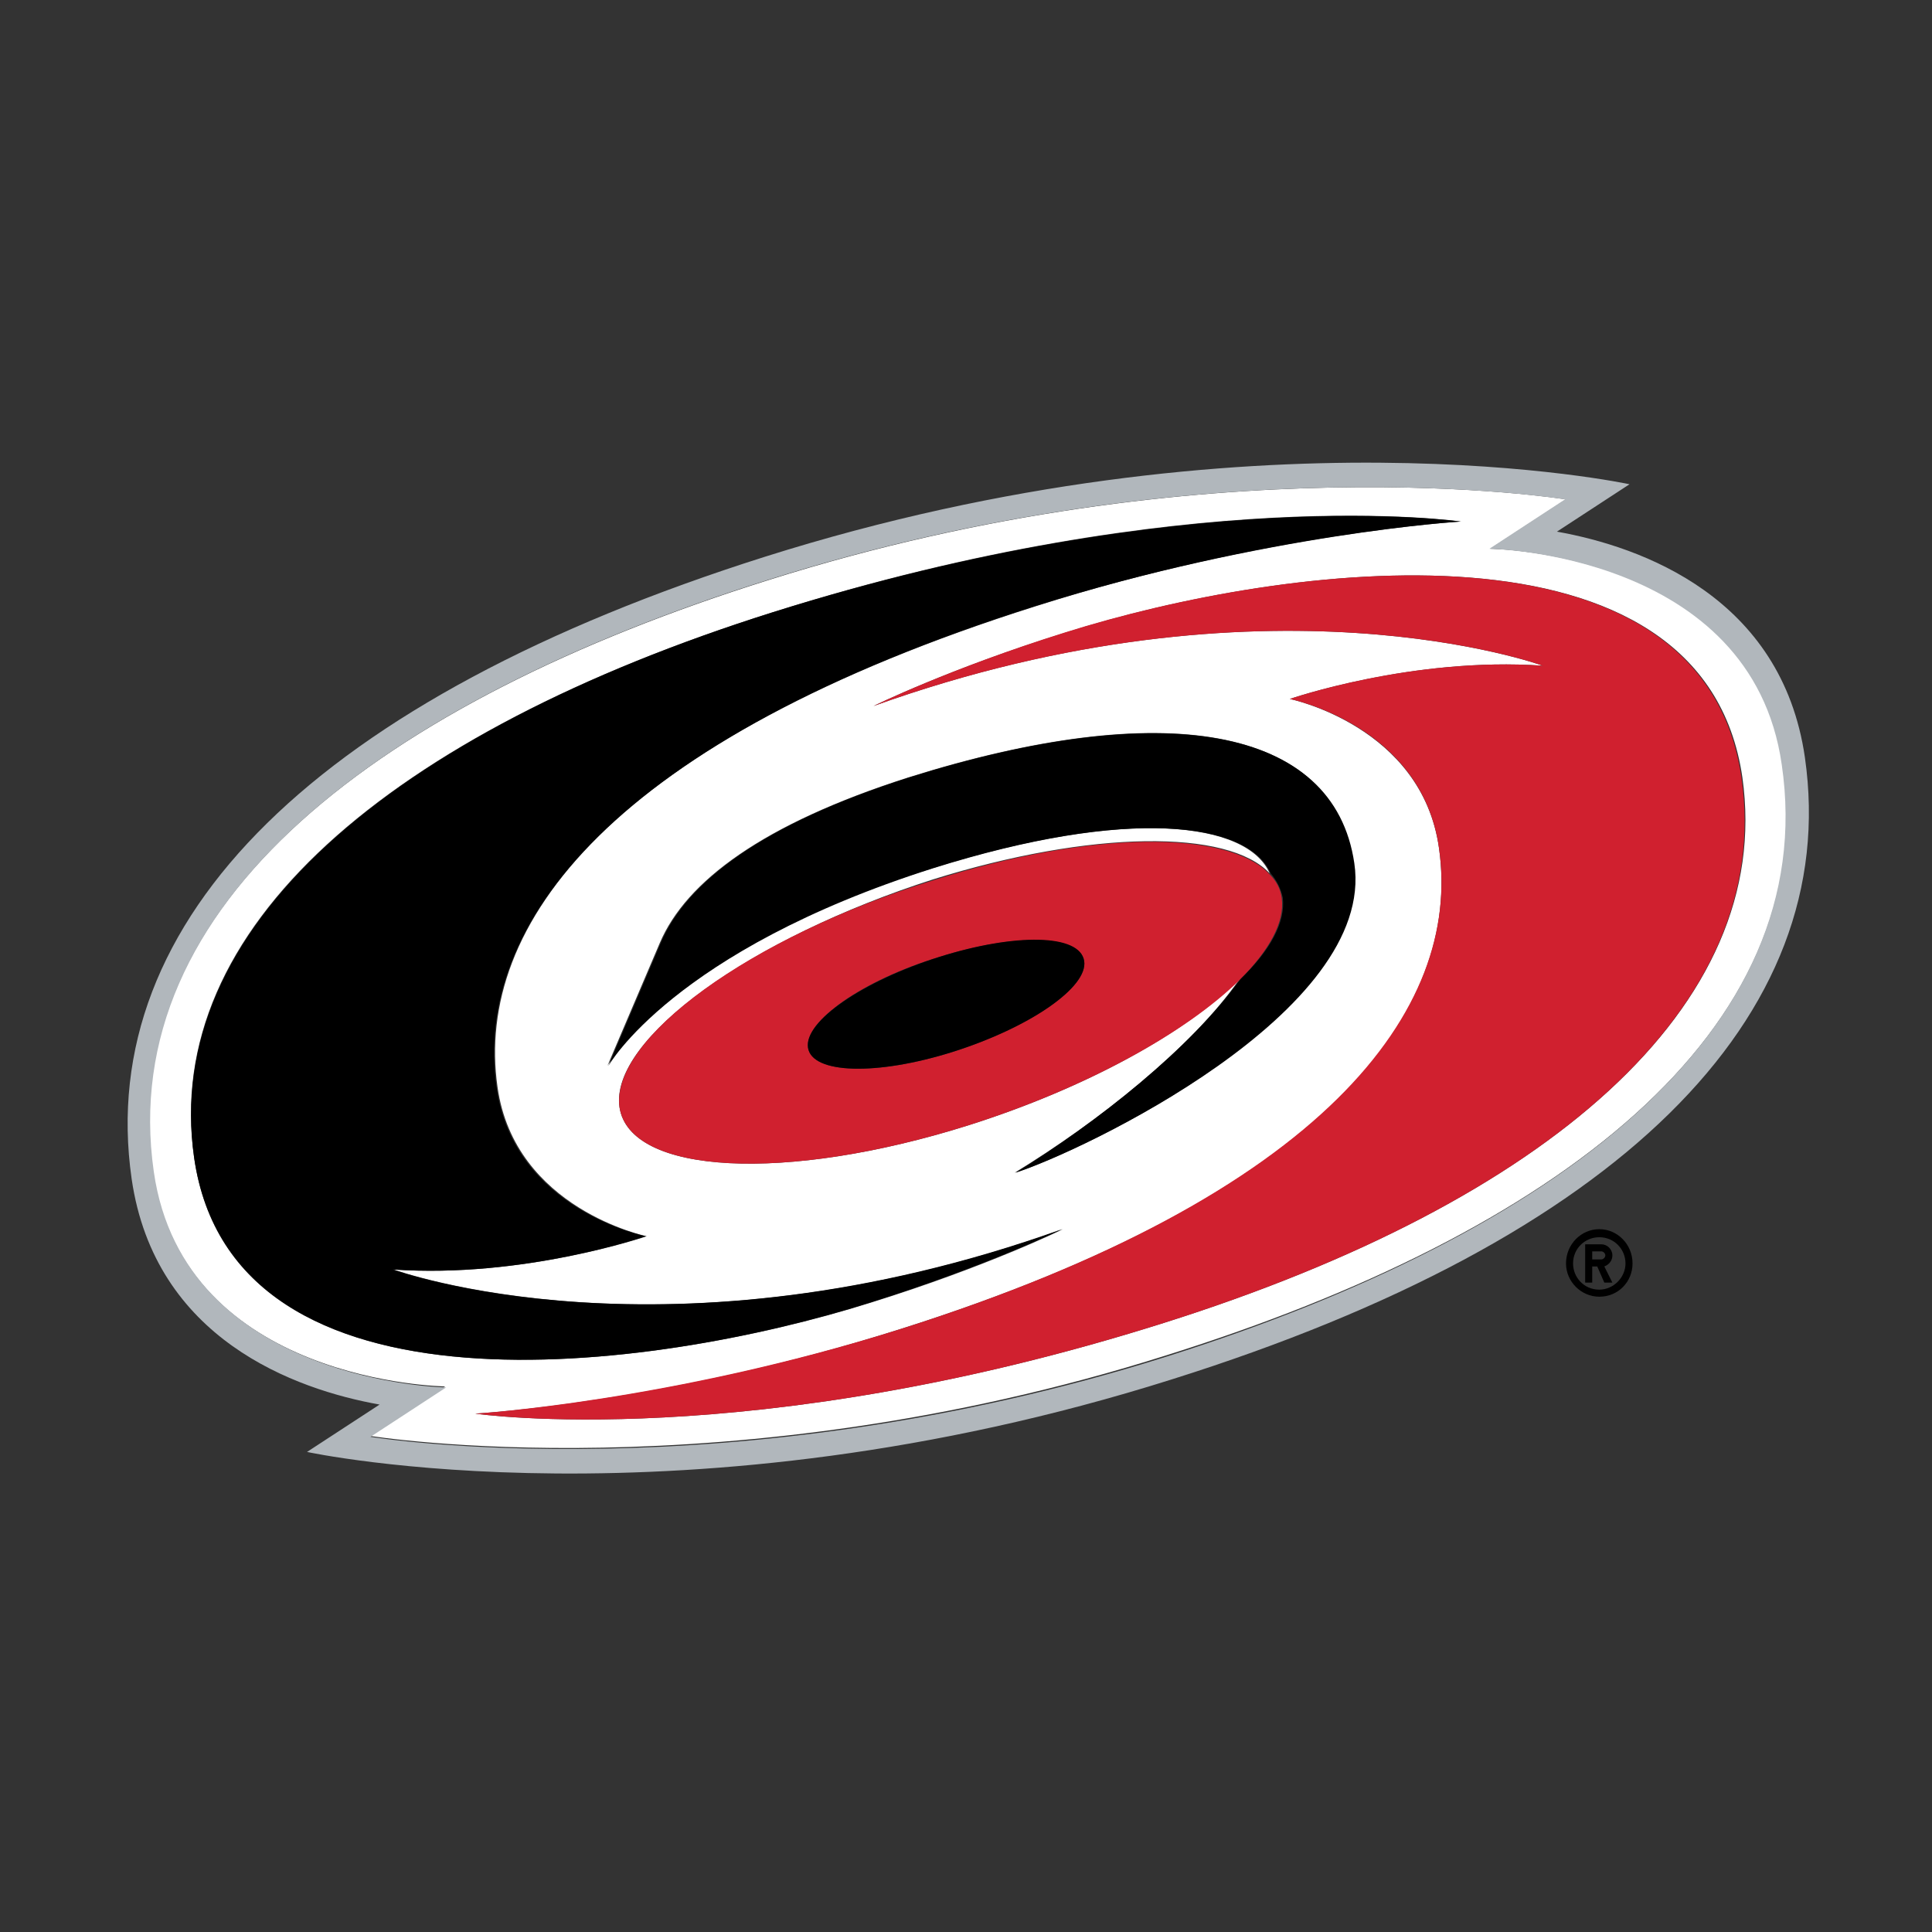
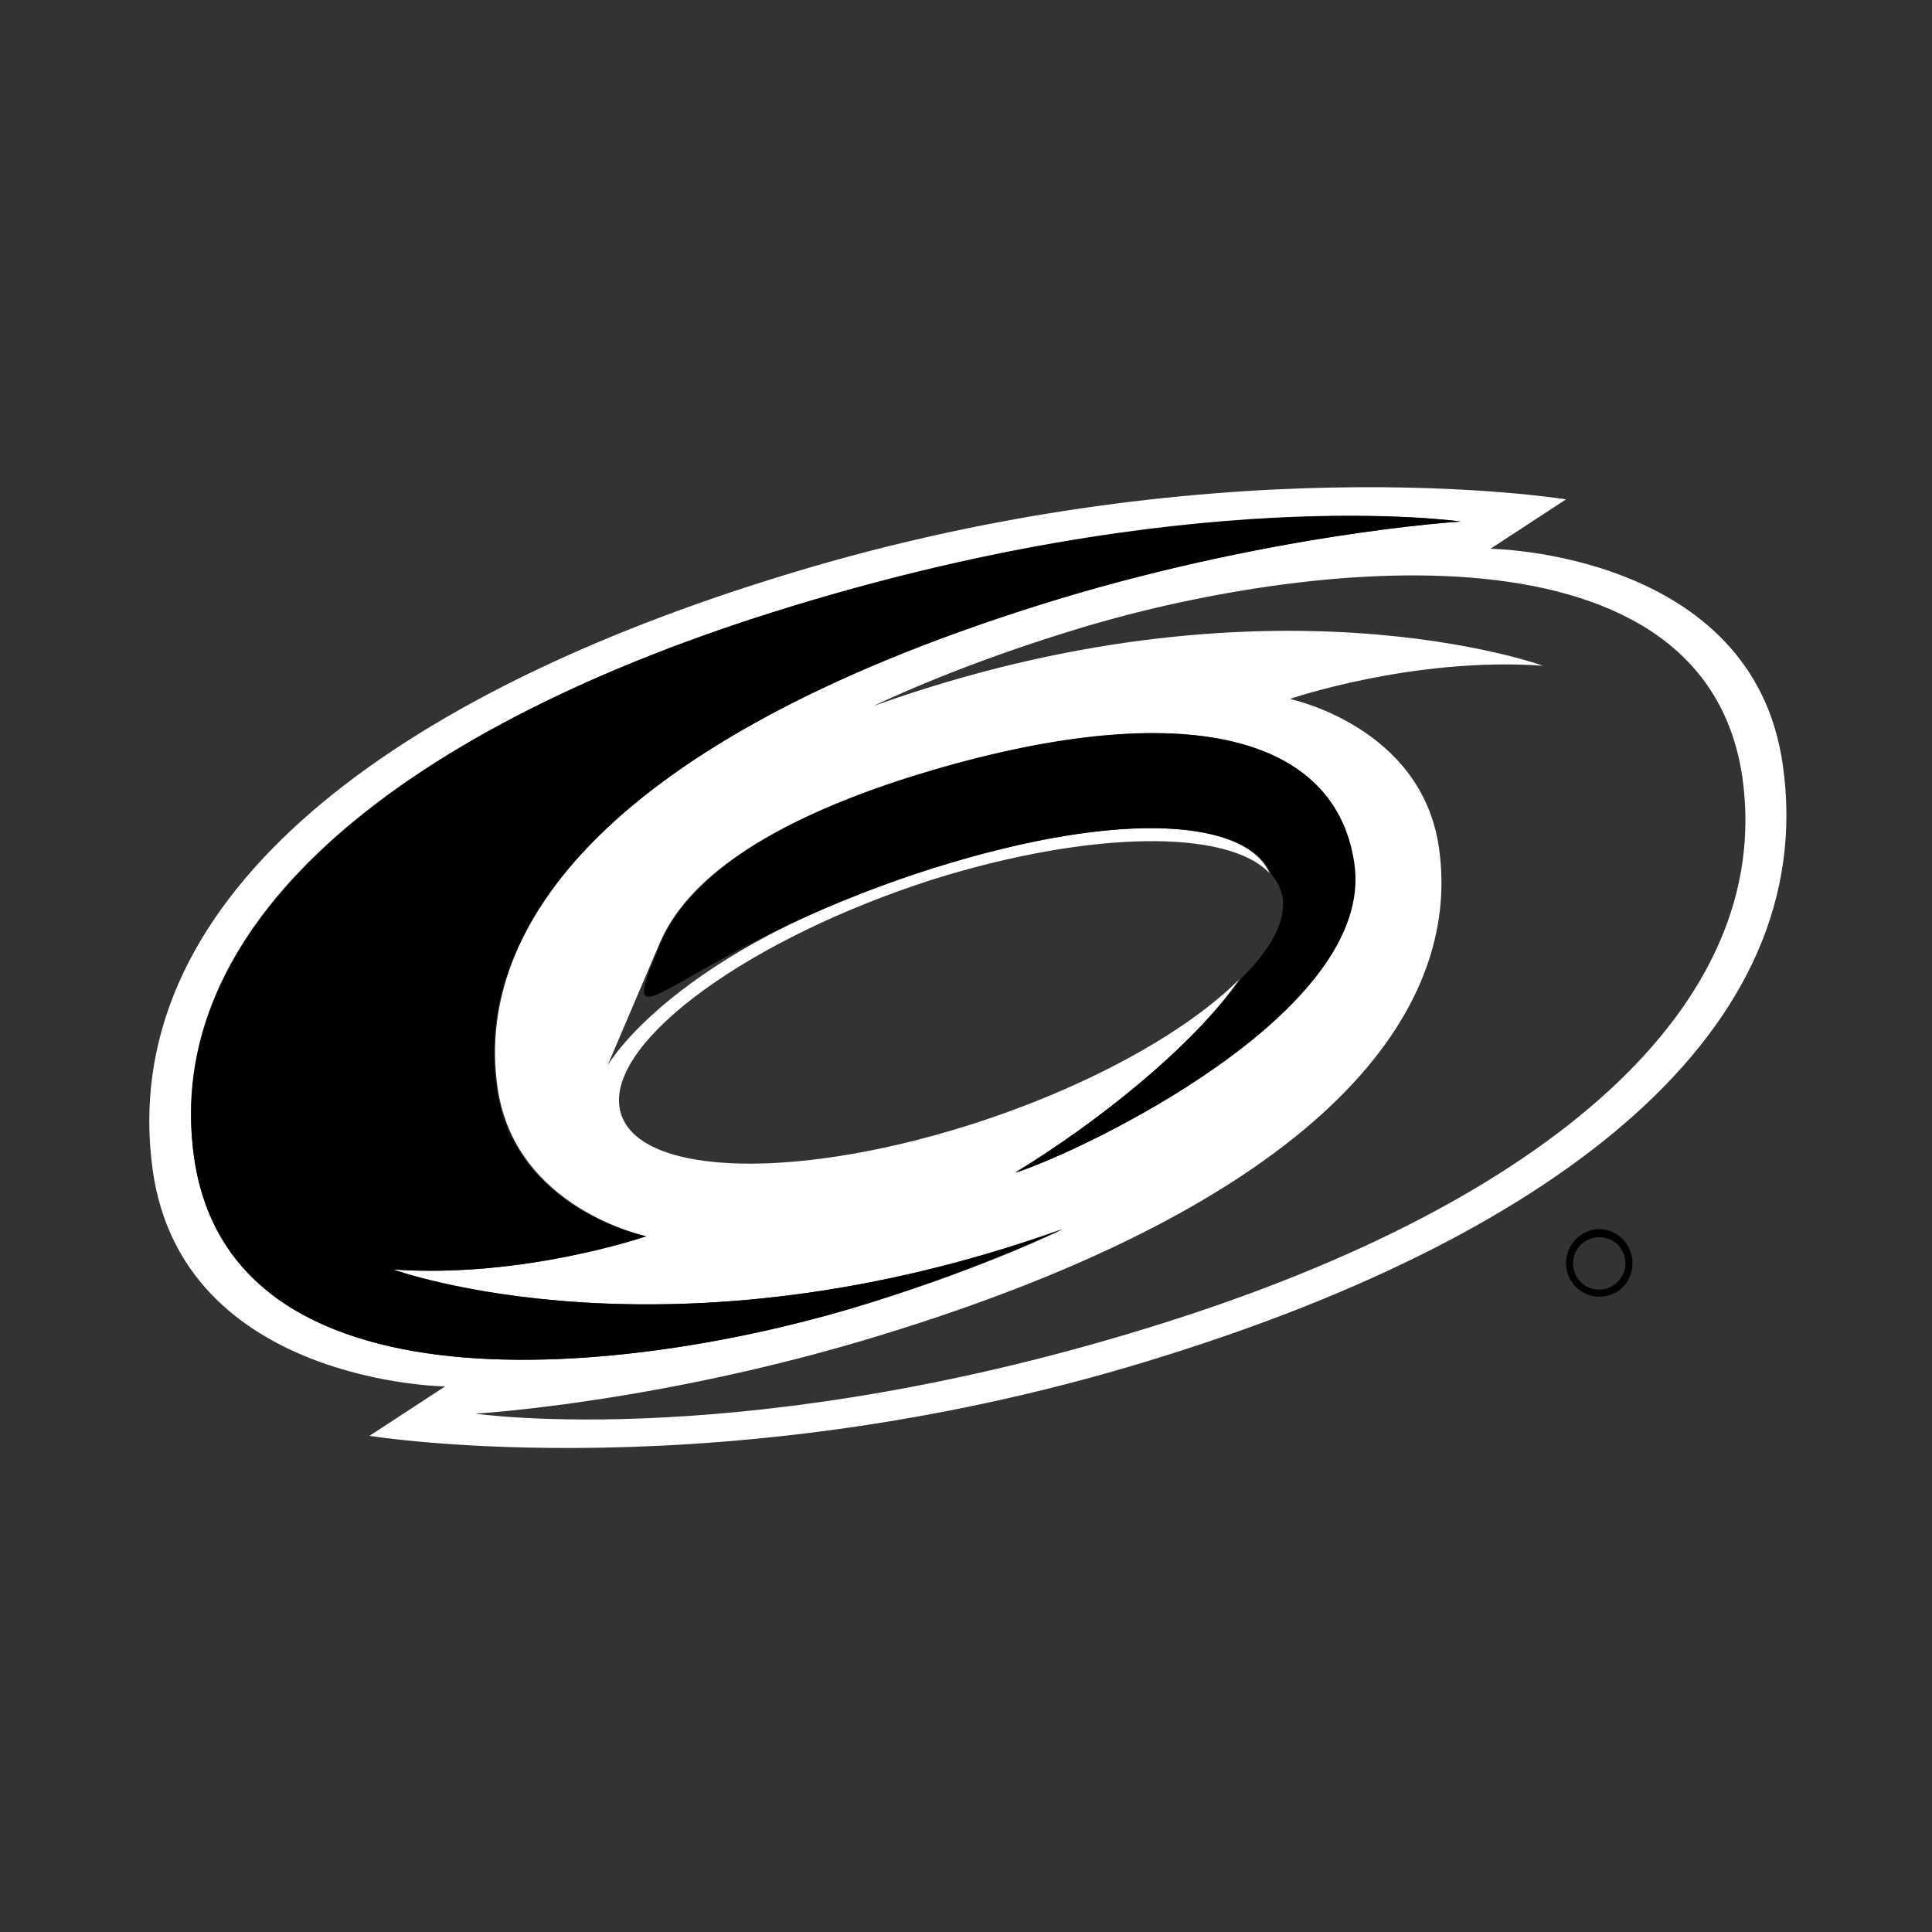
<svg xmlns="http://www.w3.org/2000/svg" width="200" height="200" viewBox="0 0 200 200">
  <rect x="0" y="0" width="200" height="200" fill="#333333" stroke="none" />
  <g fill="none" transform="translate(13 47)">
    <path fill="#FFF" d="M171.548,32.139 C168.417,10.122 141.287,9.809 141.287,9.809 L149.113,4.696 C149.113,4.696 112.07,-1.357 66.574,13.043 C26.296,25.67 -1.043,46.643 2.817,74.191 C5.948,96.209 33.078,96.522 33.078,96.522 L25.252,101.635 C25.252,101.635 62.296,107.687 107.791,93.287 C148.07,80.661 175.513,59.791 171.548,32.139 Z M7.096,72.835 C3.652,49.148 27.235,28.904 66.991,16.383 C109.878,2.817 138.261,6.991 138.261,6.991 C138.261,6.991 118.122,8.139 94.226,15.757 C50.296,29.635 36.104,48.73 38.504,65.53 C40.278,78.157 53.948,80.974 53.948,80.974 C53.948,80.974 41.217,85.357 27.757,84.417 C27.757,84.417 56.348,94.852 97.043,80.243 C97.043,80.243 89.217,84.104 77.113,87.861 C54.574,94.957 11.061,100.904 7.096,72.835 Z M87.235,69.496 C68.348,75.443 52.174,74.609 51.13,67.617 C50.087,60.626 64.696,50.087 83.583,44.035 C99.965,38.922 114.157,38.817 118.435,43.409 C116.139,38.087 103.722,36.522 83.478,42.887 C56.557,51.339 49.878,63.339 49.878,63.339 L55.304,50.609 C58.017,44.243 65.948,38.296 80.974,33.496 C107.165,25.252 125.009,27.965 127.096,42.365 C129.287,57.809 98.817,72.313 92.035,74.4 C100.591,69.183 110.296,61.565 115.304,54.365 C109.774,59.896 99.443,65.635 87.235,69.496 Z M107.478,89.948 C64.591,103.513 36.209,99.339 36.209,99.339 C36.209,99.339 56.348,98.191 80.243,90.574 C124.174,76.696 138.365,57.6 135.965,40.8 C134.191,28.174 120.522,25.357 120.522,25.357 C120.522,25.357 133.252,20.974 146.713,21.913 C146.713,21.913 118.122,11.478 77.426,26.087 C77.426,26.087 85.252,22.226 97.357,18.47 C119.791,11.374 163.304,5.426 167.374,33.496 C170.713,57.183 147.13,77.426 107.478,89.948 Z" />
-     <path fill="#B1B7BC" d="M173.843,31.409 C171.443,14.817 156.939,9.6 148.174,8.035 L155.687,3.13 C155.687,3.13 116.661,-5.322 66.157,10.643 C20.035,25.252 -3.235,48.104 0.626,75.026 C3.026,91.617 17.53,96.835 26.296,98.4 L18.783,103.304 C18.783,103.304 57.809,111.757 108.313,95.791 C154.435,81.287 177.704,58.33 173.843,31.409 Z M107.896,93.391 C62.4,107.791 25.357,101.739 25.357,101.739 L33.183,96.626 C33.183,96.626 6.052,96.209 2.922,74.296 C-1.043,46.643 26.296,25.67 66.47,13.043 C111.965,-1.357 149.009,4.696 149.009,4.696 L141.183,9.809 C141.183,9.809 168.313,10.226 171.443,32.139 C175.513,59.791 148.07,80.661 107.896,93.391 Z" />
-     <path fill="#D0202F" d="M167.27,33.496 C163.2,5.426 119.791,11.374 97.252,18.47 C85.252,22.226 77.426,26.087 77.426,26.087 C118.226,11.478 146.713,21.913 146.713,21.913 C133.148,20.974 120.522,25.357 120.522,25.357 C120.522,25.357 134.191,28.07 135.965,40.8 C138.365,57.496 124.07,76.696 80.243,90.574 C56.348,98.087 36.209,99.339 36.209,99.339 C36.209,99.339 64.591,103.513 107.478,89.948 C147.13,77.426 170.713,57.183 167.27,33.496 Z" />
-     <path fill="#D0202F" d="M87.235,69.496 C99.443,65.635 109.774,59.896 115.304,54.47 C118.33,51.443 120,48.522 119.687,46.017 C119.583,45.078 119.165,44.243 118.435,43.513 C114.157,38.922 99.965,38.922 83.583,44.139 C64.696,49.983 50.191,60.522 51.13,67.617 C52.174,74.609 68.348,75.443 87.235,69.496 Z M84.209,52.07 C92.139,49.565 98.817,49.774 99.235,52.487 C99.652,55.2 93.496,59.374 85.67,61.878 C77.739,64.383 71.061,64.174 70.643,61.461 C70.226,58.748 76.278,54.47 84.209,52.07 Z" />
    <g fill="#000" transform="translate(6.26 6.26)">
      <path d="M60.73,10.122 C21.078,22.643 -2.504,42.887 0.835,66.574 C4.904,94.643 48.313,88.696 70.748,81.6 C82.748,77.843 90.678,73.983 90.678,73.983 C49.878,88.591 21.391,78.157 21.391,78.157 C34.957,79.096 47.583,74.713 47.583,74.713 C47.583,74.713 33.913,72 32.139,59.27 C29.739,42.574 44.035,23.374 87.861,9.496 C111.757,1.983 131.896,0.73 131.896,0.73 C131.896,0.73 103.617,-3.339 60.73,10.122 Z" />
-       <path d="M74.817,27.235 C59.791,32.035 51.861,37.983 49.148,44.348 L43.722,57.078 C43.722,57.078 50.4,45.183 77.322,36.626 C97.565,30.261 109.983,31.826 112.278,37.148 C112.904,37.878 113.322,38.713 113.53,39.652 C113.843,42.157 112.278,45.078 109.148,48.104 C104.035,55.2 94.33,62.922 85.878,68.139 C92.661,65.948 123.235,51.548 120.939,36.104 C118.852,21.809 101.009,18.991 74.817,27.235 Z" />
-       <path d="M77.948,45.809 C70.017,48.313 63.965,52.487 64.383,55.2 C64.8,57.913 71.478,58.122 79.409,55.617 C87.339,53.113 93.391,48.939 92.974,46.226 C92.557,43.409 85.878,43.304 77.948,45.809 Z" />
+       <path d="M74.817,27.235 C59.791,32.035 51.861,37.983 49.148,44.348 C43.722,57.078 50.4,45.183 77.322,36.626 C97.565,30.261 109.983,31.826 112.278,37.148 C112.904,37.878 113.322,38.713 113.53,39.652 C113.843,42.157 112.278,45.078 109.148,48.104 C104.035,55.2 94.33,62.922 85.878,68.139 C92.661,65.948 123.235,51.548 120.939,36.104 C118.852,21.809 101.009,18.991 74.817,27.235 Z" />
    </g>
    <path fill="#000" d="M152.557,80.243 C150.678,80.243 149.113,81.809 149.113,83.791 C149.113,85.67 150.678,87.235 152.557,87.235 C154.539,87.235 156,85.67 156,83.791 C156,81.809 154.435,80.243 152.557,80.243 Z M152.557,86.504 C150.991,86.504 149.843,85.252 149.843,83.791 C149.843,82.226 151.096,81.078 152.557,81.078 C154.122,81.078 155.27,82.33 155.27,83.791 C155.27,85.252 154.017,86.504 152.557,86.504 Z" />
-     <path fill="#000" d="M153.913,82.957 C153.913,82.33 153.391,81.809 152.765,81.809 L151.096,81.809 L151.096,85.774 L151.826,85.774 L151.826,84.104 L152.348,84.104 L153.078,85.774 L153.913,85.774 L153.078,84.104 C153.6,83.896 153.913,83.478 153.913,82.957 Z M152.765,83.374 L151.826,83.374 L151.826,82.539 L152.765,82.539 C152.974,82.539 153.183,82.748 153.183,82.957 C153.183,83.165 152.974,83.374 152.765,83.374 Z" />
  </g>
</svg>